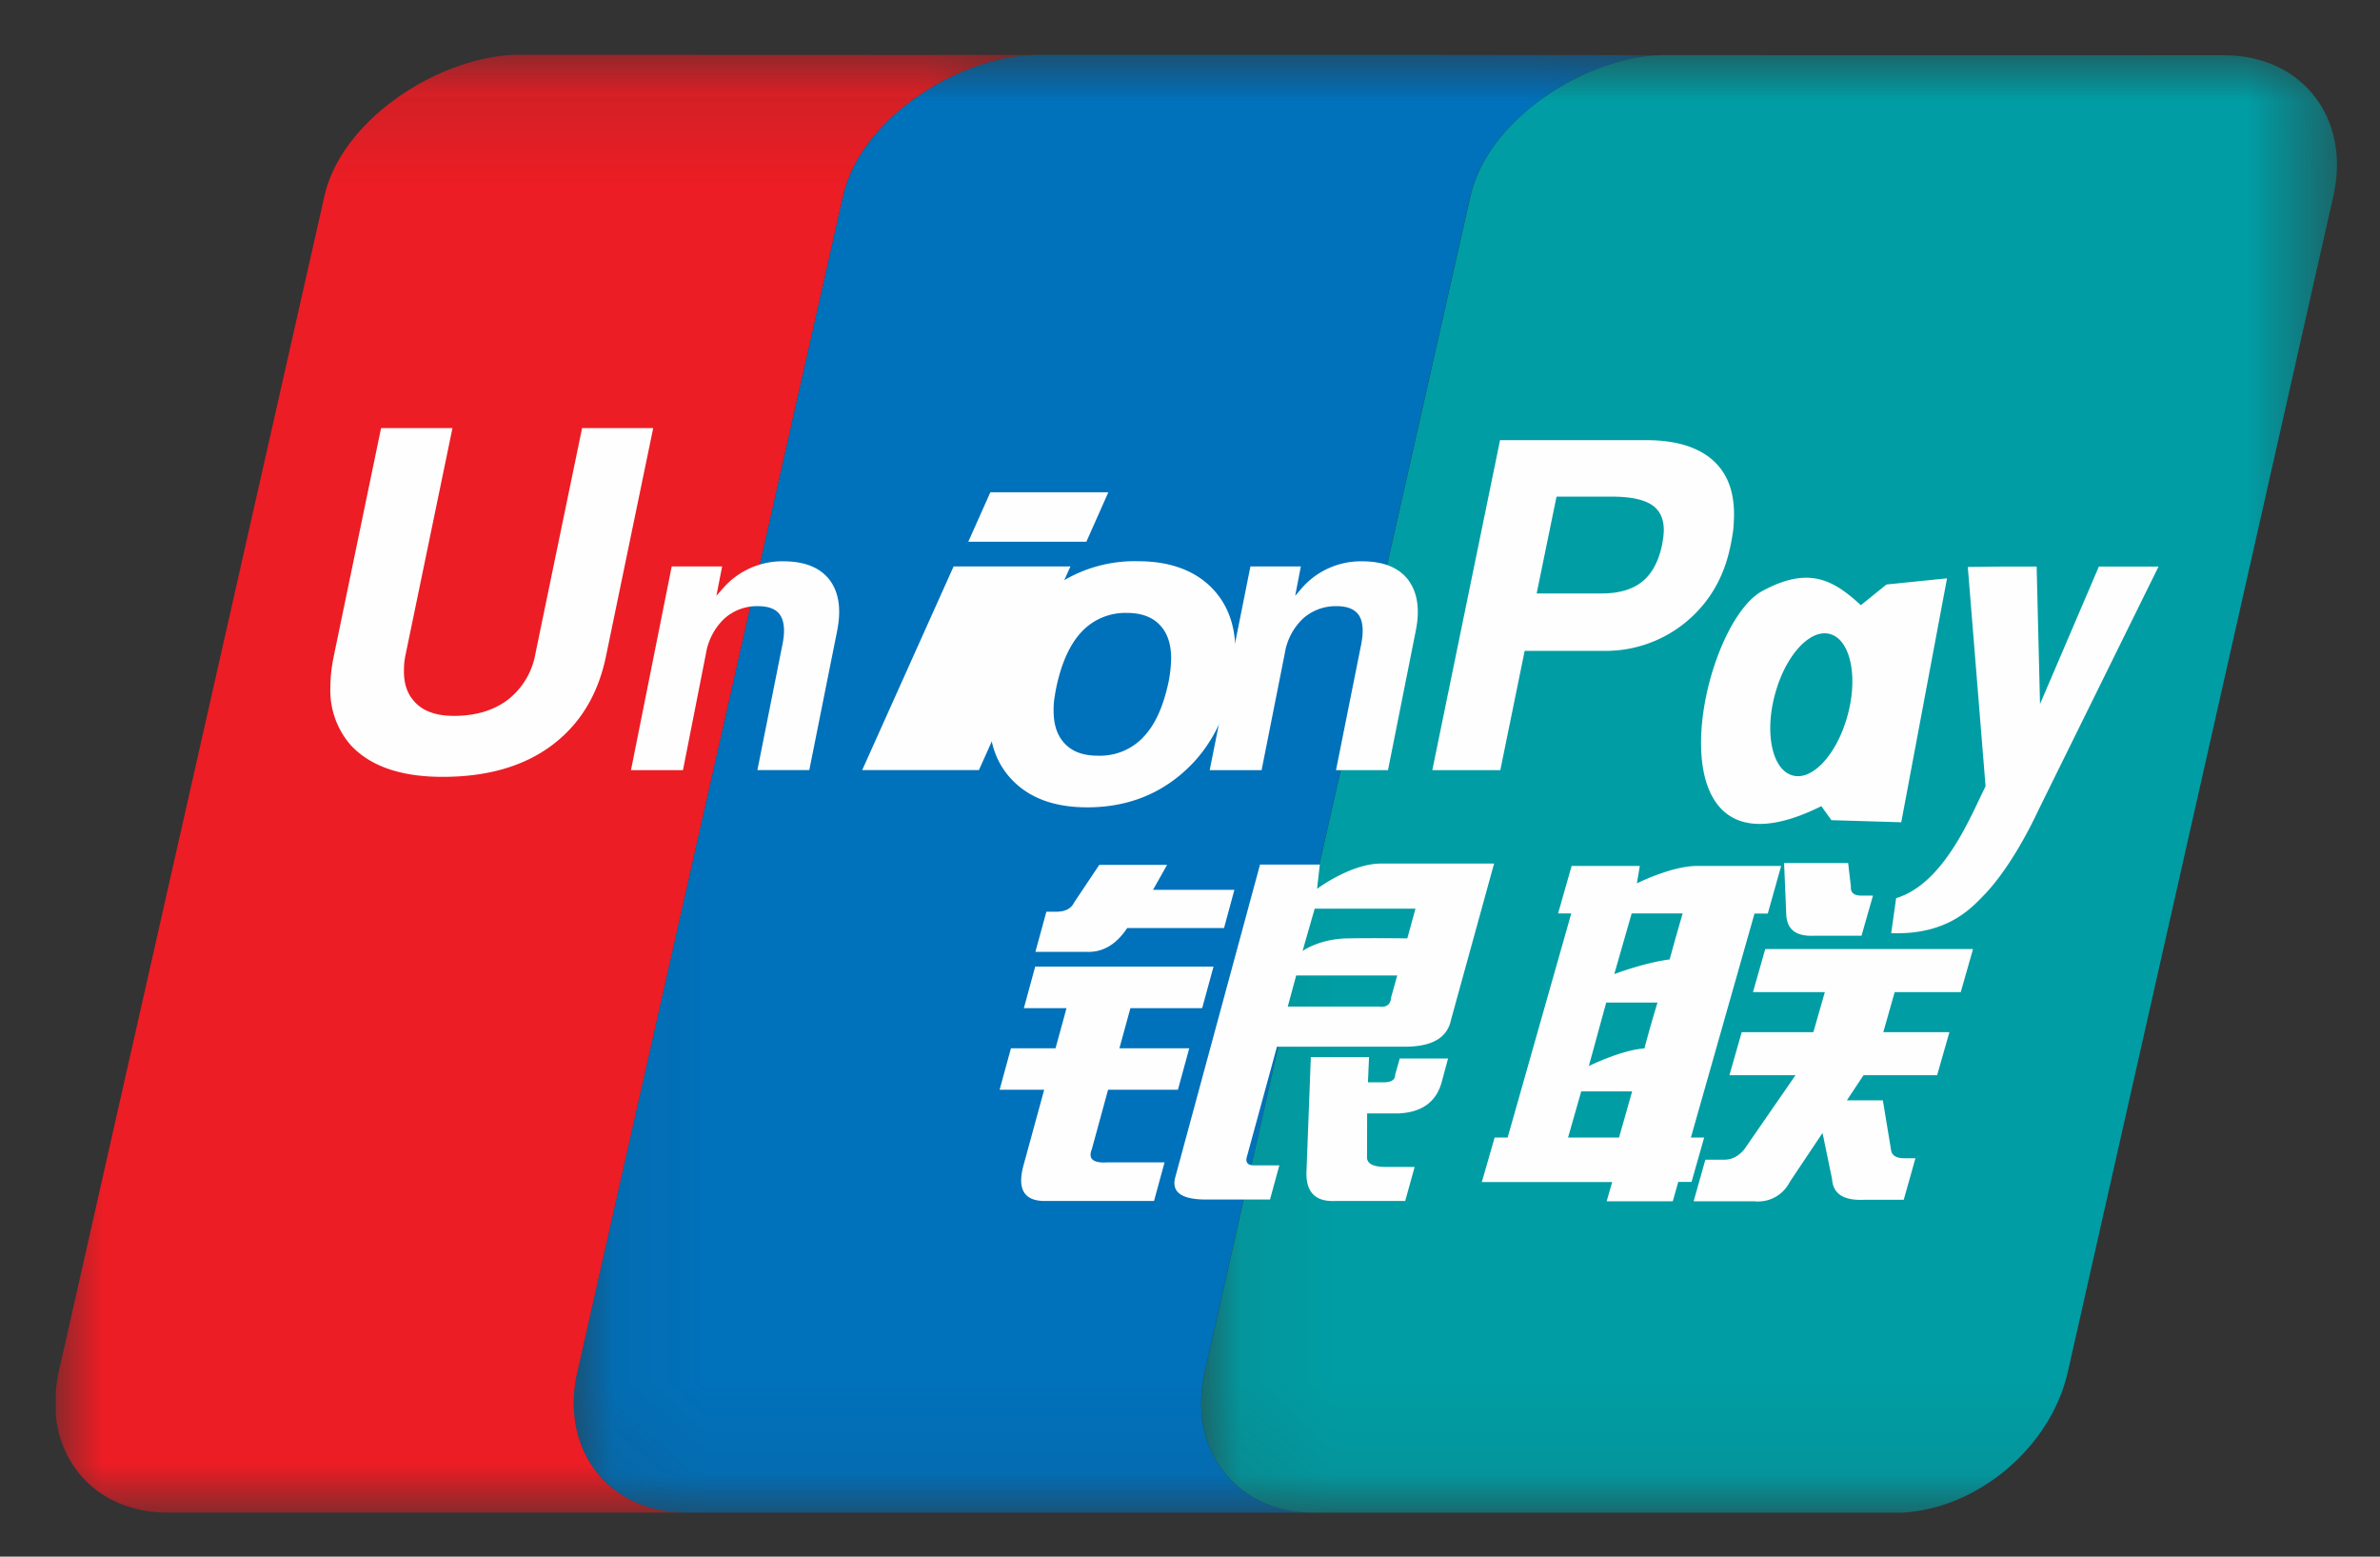
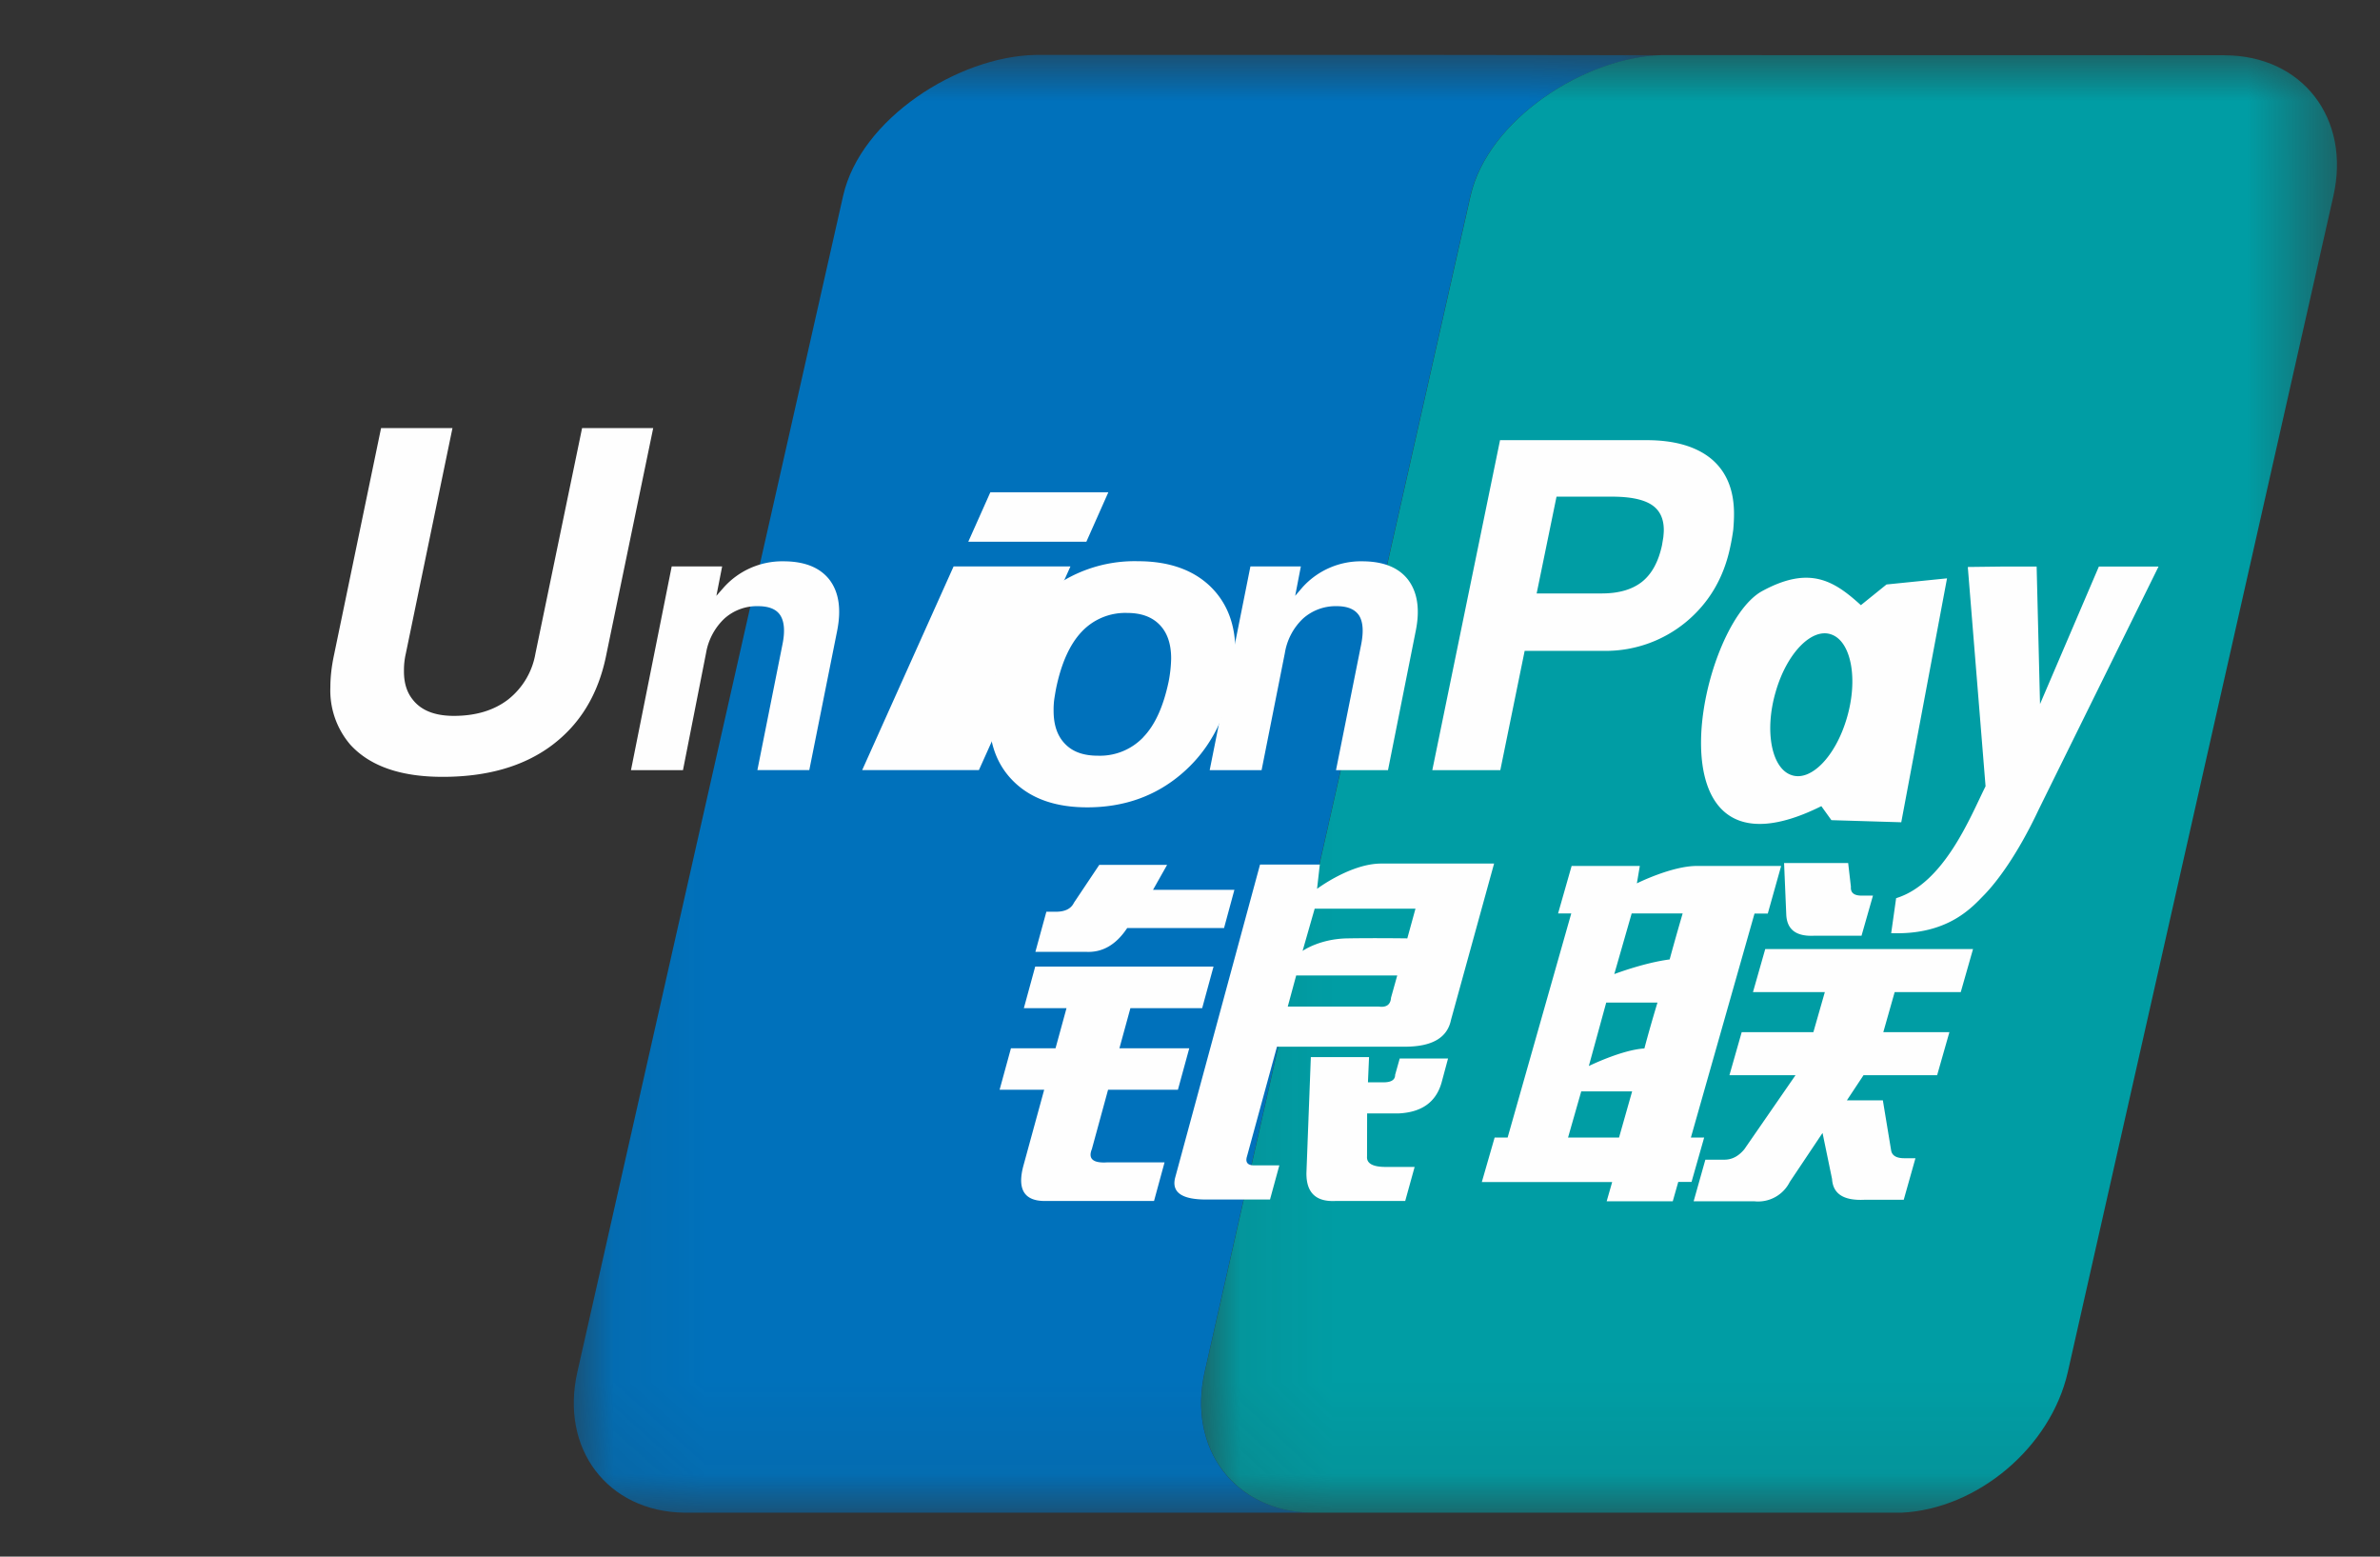
<svg xmlns="http://www.w3.org/2000/svg" xmlns:xlink="http://www.w3.org/1999/xlink" width="26" height="17" viewBox="0 0 26 17">
  <rect x="0" y="0" width="26" height="17" fill="#333333" stroke="none" />
  <defs>
-     <path id="1crjiyx6pa" d="M.023.247h2.454v.132H.023z" />
-     <path id="g777frfvsc" d="M0 .104h10.703v15.921H0z" />
+     <path id="1crjiyx6pa" d="M.023.247h2.454v.132H.023" />
    <path id="jz5ggq4zge" d="M.055.247H4.45v.128H.055z" />
    <path id="qygynlr9fg" d="M.072 0h11.88v15.92H.072z" />
    <path id="kx8ildqj3i" d="M.073.002H12.48V15.92H.073z" />
  </defs>
  <g fill="none" fill-rule="evenodd">
    <g transform="translate(15.685 .494)">
      <mask id="p6w4k9gabb" fill="#fff">
        <use xlink:href="#1crjiyx6pa" />
      </mask>
      <path d="M2.477.254.023.252l2.44.004.014-.002" fill="#DD4346" mask="url(#p6w4k9gabb)" />
    </g>
    <g transform="translate(.609 .494)">
      <mask id="or92gep9ad" fill="#fff">
        <use xlink:href="#g777frfvsc" />
      </mask>
      <path d="M5.7 14.486 8.602 1.644c.19-.84 1.254-1.521 2.1-1.538L5.071.104c-.85 0-1.94.689-2.135 1.54L.033 14.486a1.61 1.61 0 0 0-.033.23v.239c.057.613.525 1.06 1.199 1.07h5.666c-.836-.012-1.358-.697-1.166-1.539" fill="#EC1D24" mask="url(#or92gep9ad)" />
    </g>
    <g transform="translate(11.257 .494)">
      <mask id="9aef3l6l3f" fill="#fff">
        <use xlink:href="#jz5ggq4zge" />
      </mask>
      <path d="M4.451.252.09.247A.198.198 0 0 0 .055.25L4.45.252z" fill="#2A547C" mask="url(#9aef3l6l3f)" />
    </g>
    <g transform="translate(6.196 .6)">
      <mask id="zqq9nh3y8h" fill="#fff">
        <use xlink:href="#qygynlr9fg" />
      </mask>
      <path d="M6.965 14.38 9.867 1.539C10.06.705 11.11.028 11.952.003L9.512 0H5.115c-.845.016-1.909.697-2.1 1.537L.112 14.381c-.192.841.329 1.526 1.165 1.539h6.854c-.837-.013-1.357-.698-1.166-1.54" fill="#0071BB" mask="url(#zqq9nh3y8h)" />
    </g>
    <g transform="translate(13.05 .6)">
      <mask id="z8k6ej9wuj" fill="#fff">
        <use xlink:href="#kx8ildqj3i" />
      </mask>
      <path d="M11.252.003 5.115.002h-.016c-.843.026-1.893.703-2.084 1.536L.112 14.381c-.191.841.33 1.526 1.166 1.539H7.726c.824-.041 1.625-.71 1.813-1.534L12.44 1.544c.194-.85-.338-1.54-1.19-1.54" fill="#009DA4" mask="url(#z8k6ej9wuj)" />
    </g>
    <path d="M14.32 11.545h.636l-.012.275h.17c.085 0 .127-.027.127-.082l.05-.178h.528l-.07.26c-.06.216-.218.329-.475.34h-.339l-.001.47c-.006.075.062.114.202.114h.318l-.103.372h-.763c-.214.01-.319-.092-.316-.308l.048-1.263zm.744-.552c.081.011.127-.021.132-.097l.068-.243H14.16l-.092.34h.995zm.399-1.069h-1.101l-.132.461s.184-.132.49-.137c.305-.005.654 0 .654 0l.089-.324zm-1.045-.482-.03.265s.367-.276.7-.276h1.234l-.471 1.708c-.04.195-.207.292-.503.292H13.95l-.328 1.2c-.019.063.008.096.078.096h.276l-.102.373h-.699c-.268 0-.38-.081-.336-.243l.926-3.415h.653zm-3.11 1.114h1.949l-.124.454h-.784l-.12.438h.763l-.124.453h-.763l-.177.648c-.044.108.014.156.172.145h.622l-.115.422h-1.193c-.227 0-.304-.13-.233-.389l.226-.826h-.487l.124-.453h.487l.12-.438h-.466l.124-.454zm.122-.599h.107c.098 0 .164-.033.195-.098l.277-.414h.741l-.154.273h.889l-.113.417h-1.058c-.122.184-.272.27-.452.26h-.551l.12-.438zM19.284 10.365h2.27l-.134.47h-.722l-.124.437h.722l-.134.47h-.804l-.182.275h.393l.091.55c.011.055.06.082.143.082h.122l-.128.454h-.433c-.224.01-.34-.065-.35-.227l-.104-.503-.358.535a.387.387 0 0 1-.39.211h-.66l.128-.454h.206c.085 0 .155-.037.219-.113l.56-.81h-.722l.134-.47h.783l.125-.437h-.785l.134-.47zm.206-.94h.7l.03.259c-.005.066.034.097.117.097h.124l-.125.438h-.515c-.197.01-.298-.065-.307-.227l-.024-.567zm-1.803 2.998.143-.504h-.556l-.144.504h.557zm-.14-1.474-.19.693s.36-.177.607-.192c.071-.268.143-.501.143-.501h-.56zm.278-.973-.19.662s.325-.124.605-.16c.062-.23.142-.502.142-.502h-.557zm-.804 0 .148-.519h.745l-.032.19s.38-.19.655-.19h.921l-.146.52h-.145l-.695 2.446h.145l-.138.485h-.145l-.06.211h-.722l.06-.21h-1.424l.14-.486h.142l.695-2.447h-.144zM6.62 7.167c-.087.422-.287.747-.597.977-.307.227-.703.34-1.188.34-.456 0-.791-.116-1.005-.348a.908.908 0 0 1-.221-.63c0-.105.012-.218.037-.339l.517-2.492h.78l-.51 2.464a.798.798 0 0 0-.02.189c-.001.126.03.23.094.31.092.12.242.18.451.18.24 0 .438-.06.592-.178a.813.813 0 0 0 .299-.501l.51-2.464h.777L6.62 7.167M7.338 6.186h.551l-.063.321.08-.091a.858.858 0 0 1 .651-.286c.232 0 .4.067.505.202.103.136.131.323.082.564L8.841 8.41h-.567l.274-1.373c.029-.142.02-.248-.023-.316S8.4 6.62 8.281 6.62a.53.53 0 0 0-.368.136.673.673 0 0 0-.2.377l-.252 1.278h-.568l.445-2.225M13.66 6.186h.551l-.062.321.078-.091a.859.859 0 0 1 .652-.286c.232 0 .4.067.504.202.102.136.132.323.082.564l-.302 1.515h-.568l.275-1.373c.028-.142.02-.248-.023-.316-.045-.068-.126-.102-.244-.102a.534.534 0 0 0-.369.136.665.665 0 0 0-.198.377l-.254 1.278h-.567l.445-2.225M10.82 5.376h1.288l-.24.54h-1.29l.241-.54zm-.403.81h1.277l-1 2.224H9.419l.998-2.223z" fill="#FEFEFE" />
    <path d="M12.49 8.05c.129-.133.22-.337.277-.608a1.458 1.458 0 0 0 .027-.251c0-.158-.041-.28-.125-.367-.084-.087-.202-.13-.355-.13a.652.652 0 0 0-.497.205c-.13.137-.223.344-.28.62a3.182 3.182 0 0 0-.021.126.882.882 0 0 0-.006.118c0 .156.042.277.126.362.083.086.201.128.357.128a.655.655 0 0 0 .497-.202m-1.393.506c-.192-.176-.288-.413-.29-.713a1.843 1.843 0 0 1 .039-.36c.087-.416.272-.746.557-.989a1.524 1.524 0 0 1 1.027-.366c.329 0 .59.088.78.264.19.178.286.417.286.722 0 .052-.004.113-.011.177a3.164 3.164 0 0 1-.03.191c-.085.41-.27.735-.554.974-.284.24-.626.36-1.024.36-.33 0-.59-.086-.78-.26M16.787 6.481h.712c.186 0 .333-.043.44-.128.107-.086.178-.218.217-.397l.015-.09c.002-.026.005-.051.005-.077 0-.127-.045-.22-.136-.278-.091-.058-.234-.087-.431-.087h-.605l-.217 1.057zm-.4-1.674h1.601c.308 0 .546.07.71.207.163.138.245.337.245.597v.008c0 .049-.003.105-.008.165a2.35 2.35 0 0 1-.032.183c-.07.343-.234.619-.487.828a1.378 1.378 0 0 1-.901.313h-.859l-.266 1.303h-.743l.74-3.604zM22.271 8.842c-.235.5-.459.79-.59.926-.132.134-.393.446-1.021.423l.054-.382c.528-.163.814-.897.977-1.222l-.194-2.395.41-.005h.342l.037 1.502.643-1.502h.652l-1.31 2.655M20.176 7.84c-.123.423-.397.703-.61.623-.215-.077-.292-.486-.167-.91.122-.424.398-.703.61-.623.214.078.292.486.167.91m.433-1.457-.28.226c-.294-.268-.561-.435-1.078-.154-.704.382-1.293 3.315.646 2.349l.11.153.763.023.5-2.664-.66.067" fill="#FEFEFE" />
  </g>
</svg>